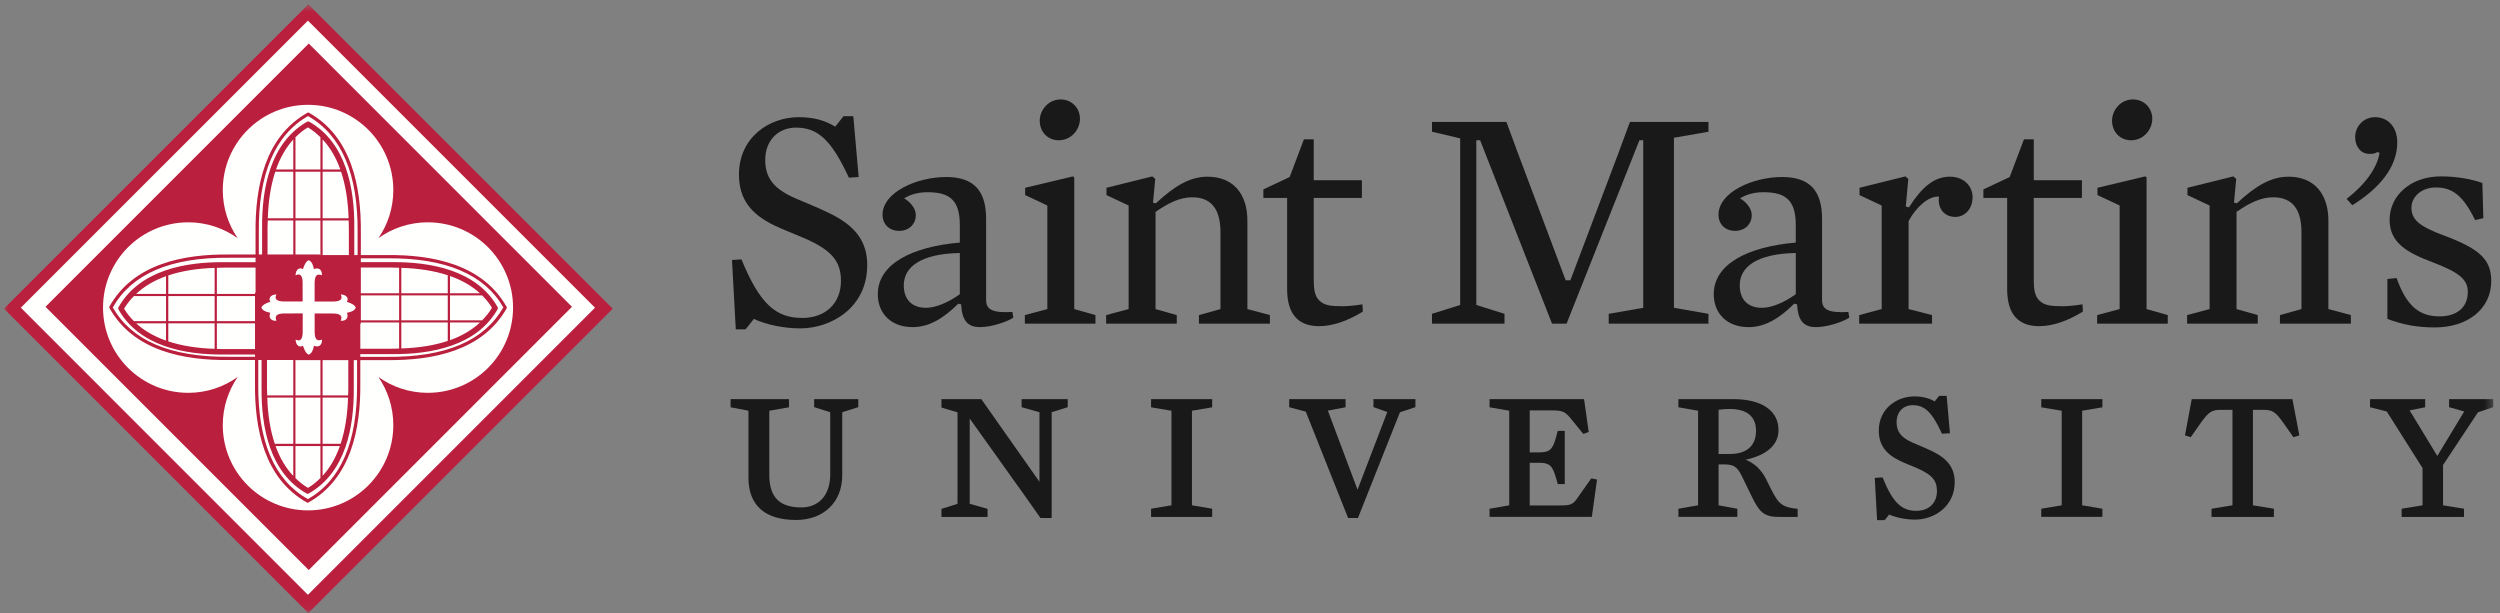
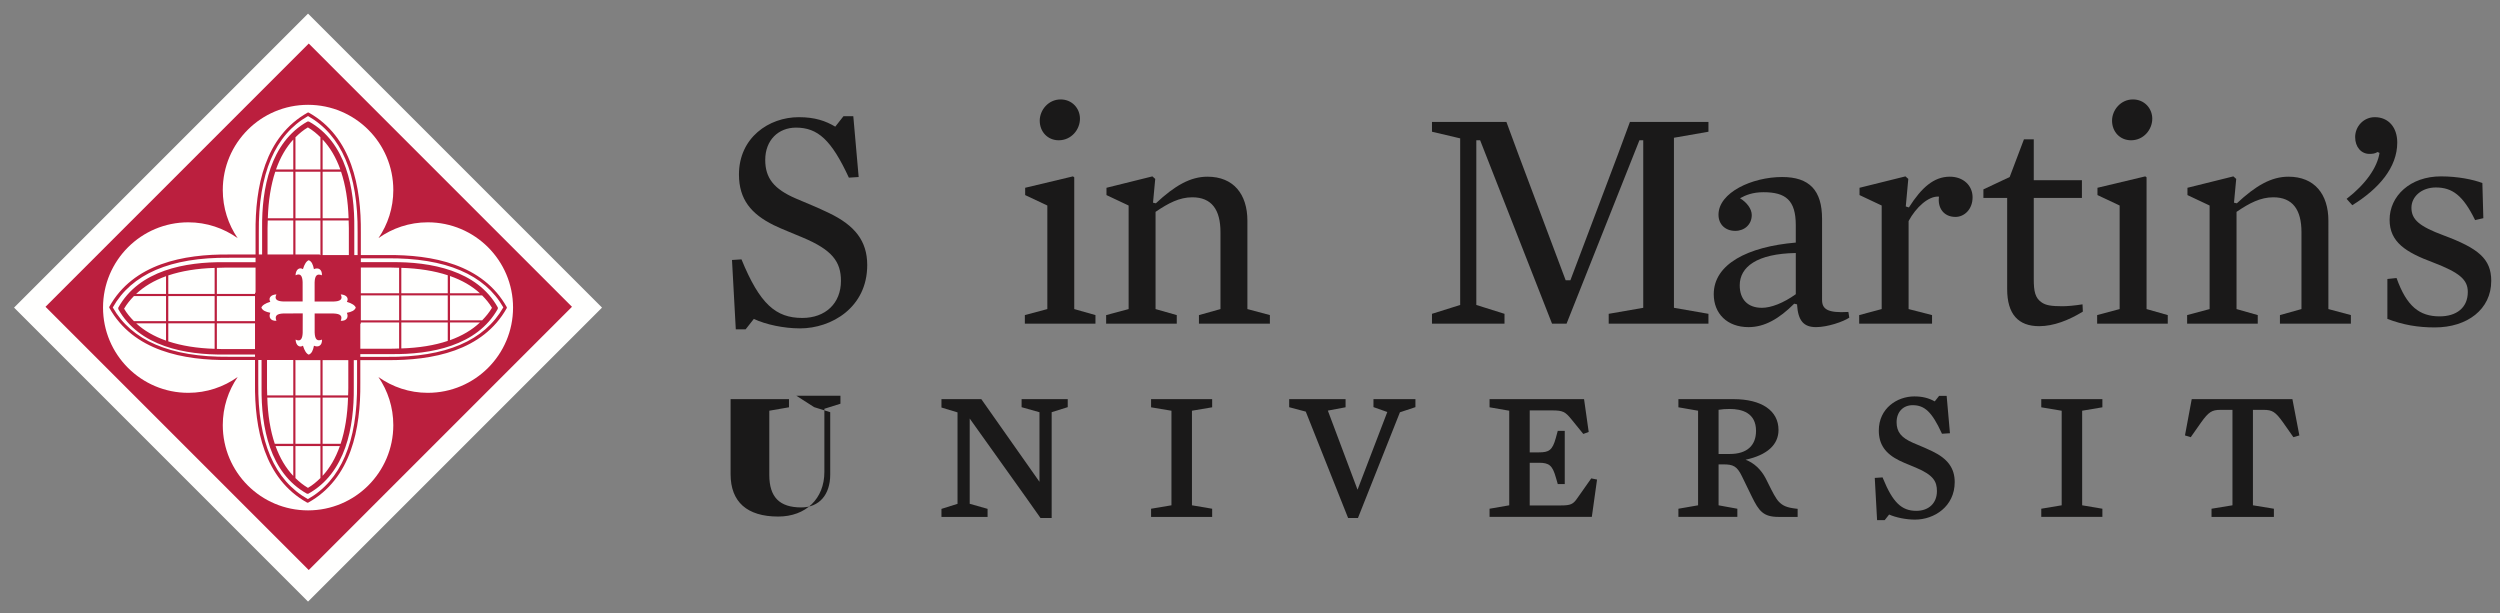
<svg xmlns="http://www.w3.org/2000/svg" height="77" viewBox="0 0 314 77" width="314">
  <rect x="0" y="0" width="314" height="77" fill="#808080" stroke="none" />
  <mask id="a" fill="#fff">
-     <path d="m0 .544h312.65v76.396h-312.65z" fill="#fff" fill-rule="evenodd" />
-   </mask>
+     </mask>
  <g fill="none" fill-rule="evenodd" transform="translate(.5)">
    <path d="m38.189 75.559-36.923-36.925 36.923-36.923 36.924 36.925z" fill="#fffffe" />
    <g fill="#1a1919">
      <path d="m99.989 41.245c-2.027 0-4.294-.475-5.807-1.19l-1.033 1.311h-1.234l-.477-8.713 1.192-.077c2.31 5.649 4.338 7.358 7.638 7.358 2.906 0 4.855-1.83 4.855-4.654 0-2.426-1.115-3.899-4.812-5.45-1.274-.554-2.388-.953-3.622-1.548-2.825-1.393-4.377-3.224-4.377-6.365 0-4.615 3.742-7.2 7.519-7.2 2.031 0 3.381.475 4.576 1.191l1.033-1.311h1.234l.674 7.637-1.231.078c-2.19-4.732-3.899-6.284-6.643-6.284-2.189 0-3.861 1.552-3.861 4.059 0 2.267 1.076 3.656 3.861 4.852 1.393.596 2.704 1.114 4.175 1.829 3.223 1.551 4.774 3.501 4.774 6.524 0 5.369-4.534 7.953-8.434 7.953" />
-       <path d="m120.056 31.779c-4.894.08-7.042 1.752-7.042 4.058 0 1.792 1.034 2.824 2.786 2.824 1.153 0 2.705-.595 4.256-1.71zm3.3 5.888c0 1.153.677 1.671 3.304 1.513l.117.716c-.755.514-2.744 1.191-4.175 1.191-1.512 0-2.267-.754-2.387-2.862l-.356-.081c-1.911 1.911-3.741 2.943-5.73 2.943-2.704 0-4.376-1.709-4.376-4.136 0-3.78 4.257-5.966 10.303-6.484v-2.185c0-3.146-1.273-4.14-4.06-4.14-1.349 0-2.227.36-2.942.757.835.515 1.473 1.312 1.473 2.109 0 1.193-.916 1.99-2.07 1.99-1.233 0-2.108-.797-2.108-2.031 0-2.783 4.218-4.733 7.997-4.733 3.42 0 5.01 1.672 5.01 5.25z" />
      <path d="m132.714 12.489c1.434 0 2.429 1.114 2.429 2.426 0 1.352-1.076 2.704-2.666 2.704-1.393 0-2.387-1.073-2.387-2.465 0-1.315 1.072-2.665 2.624-2.665zm-4.454 12.013v-.917l6.004-1.432.162.12v16.547l2.664.756v1.073h-8.869v-1.073l2.824-.756v-13.007z" />
      <path d="m156.173 38.819 2.825.756v1.074h-8.91v-1.073l2.704-.756v-9.665c0-2.824-1.114-4.375-3.54-4.375-1.591 0-2.983.715-4.614 1.83v12.21l2.664.756v1.073h-8.871v-1.073l2.824-.756v-13.007l-2.782-1.311v-.917l5.766-1.432.358.318-.278 2.986.356.078c2.388-2.229 4.338-3.343 6.485-3.343 3.262 0 5.013 2.189 5.013 5.532z" />
-       <path d="m165.183 40.968c-2.628 0-4.019-1.51-4.019-4.655v-11.455h-2.984v-1.072l3.301-1.553 1.792-4.734h1.234v5.133h6.046v2.226h-6.046v10.225c0 1.471.157 2.345.993 2.902.515.358 1.192.478 2.585.478.638 0 1.551-.081 2.546-.238l.039.912c-1.751 1.075-3.66 1.831-5.487 1.831" />
      <path d="m214.081 39.416v1.233h-12.528v-1.233l4.338-.755v-21.042h-.48l-9.15 23.03h-1.826l-9.029-23.03h-.48v20.684l3.539 1.113v1.233h-9.107v-1.233l3.541-1.113v-20.924l-3.541-.833v-1.233h9.347l1.513 4.097 5.928 15.789h.596l5.965-15.789 1.513-4.097h9.861v1.233l-4.333.756v21.359z" />
      <path d="m225.051 31.779c-4.894.08-7.042 1.752-7.042 4.058 0 1.792 1.033 2.824 2.786 2.824 1.153 0 2.704-.595 4.256-1.71zm3.3 5.888c0 1.152.676 1.671 3.304 1.513l.117.716c-.755.514-2.745 1.191-4.176 1.191-1.512 0-2.267-.754-2.387-2.862l-.356-.082c-1.911 1.912-3.74 2.944-5.73 2.944-2.704 0-4.376-1.709-4.376-4.136 0-3.78 4.257-5.966 10.304-6.484v-2.185c0-3.146-1.273-4.14-4.058-4.14-1.351 0-2.23.359-2.945.757.836.515 1.473 1.312 1.473 2.109 0 1.193-.915 1.989-2.07 1.989-1.233 0-2.107-.796-2.107-2.031 0-2.782 4.218-4.733 7.996-4.733 3.421 0 5.011 1.673 5.011 5.251z" />
      <path d="m245.11 27.245c-1.553 0-2.269-1.231-2.071-2.547-1.311-.119-2.902 1.355-3.819 3.065v11.056l2.945.756v1.074h-9.151v-1.074l2.825-.756v-13.006l-2.783-1.312v-.916l5.767-1.432.359.318-.317 3.461.395.121c1.592-2.507 3.145-3.861 5.133-3.861 1.71 0 2.863 1.114 2.863 2.588 0 1.509-1.034 2.465-2.146 2.465" />
      <path d="m255.618 40.968c-2.625 0-4.018-1.51-4.018-4.655v-11.455h-2.984v-1.072l3.3-1.553 1.792-4.734h1.234v5.133h6.047v2.226h-6.047v10.225c0 1.471.158 2.345.995 2.902.515.358 1.191.478 2.584.478.638 0 1.552-.081 2.545-.238l.04.912c-1.75 1.075-3.656 1.831-5.488 1.831" />
      <path d="m267.395 12.489c1.434 0 2.43 1.114 2.43 2.426 0 1.352-1.076 2.704-2.665 2.704-1.394 0-2.387-1.073-2.387-2.465 0-1.315 1.071-2.665 2.622-2.665zm-4.453 12.012v-.916l6.005-1.432.162.12v16.546l2.662.756v1.074h-8.869v-1.074l2.825-.756v-13.006z" />
      <path d="m291.946 38.819 2.824.756v1.074h-8.91v-1.074l2.705-.756v-9.664c0-2.824-1.114-4.375-3.54-4.375-1.592 0-2.984.715-4.616 1.83v12.209l2.665.756v1.074h-8.871v-1.074l2.824-.756v-13.006l-2.782-1.312v-.916l5.765-1.432.359.318-.279 2.986.358.078c2.387-2.229 4.336-3.343 6.484-3.343 3.261 0 5.014 2.189 5.014 5.532z" />
      <path d="m294.948 25.773-.717-.796c2.387-1.83 3.856-3.938 4.136-5.768l-.237-.117-.08.039c-.279.159-.557.197-.956.197-1.034 0-1.787-.874-1.787-2.108 0-1.35 1.071-2.503 2.464-2.503 1.749 0 2.824 1.311 2.824 3.181 0 3.141-2.306 5.807-5.647 7.875" />
      <path d="m305.321 41.125c-2.148 0-3.977-.315-5.966-1.07v-5.015l1.153-.12c1.272 3.583 2.902 4.816 5.408 4.816 2.109 0 3.54-1.075 3.54-3.063 0-1.552-1.033-2.427-4.336-3.7-3.42-1.272-5.486-2.545-5.486-5.369 0-2.982 2.585-5.451 6.442-5.451 2.147 0 4.057.398 5.21.836l.122 4.414-1.035.24c-1.512-3.104-2.866-4.097-4.932-4.097-1.791 0-3.064 1.152-3.064 2.545 0 1.513 1.033 2.349 4.016 3.463 4.376 1.629 6.008 2.941 6.008 5.726 0 3.579-3.022 5.845-7.08 5.845" />
-       <path d="m101.758 51.138 2.018.634v7.829c0 2.549-1.392 4.132-3.634 4.132-2.741 0-4.018-1.298-4.018-4.087v-8.06l2.473-.43v-1.025h-7.335v1.023l2.243.43v8.402c0 3.483 2.068 5.323 5.98 5.323 3.468 0 5.799-2.247 5.799-5.594v-7.943l2.018-.634v-1.007h-5.544z" />
+       <path d="m101.758 51.138 2.018.634v7.829c0 2.549-1.392 4.132-3.634 4.132-2.741 0-4.018-1.298-4.018-4.087v-8.06l2.473-.43v-1.025h-7.335v1.023v8.402c0 3.483 2.068 5.323 5.98 5.323 3.468 0 5.799-2.247 5.799-5.594v-7.943l2.018-.634v-1.007h-5.544z" />
      <path d="m127.812 51.143 2.246.633v8.737l-7.306-10.382h-5.005v1.054l2.018.612v11.484l-2.018.635v1.008h5.793v-1.012l-2.244-.635v-10.709l7.205 10.103 1.686 2.389h1.402v-13.288l2.018-.634v-1.007h-5.795z" />
      <path d="m144.075 51.158 2.559.43v11.878l-2.559.431v1.027h7.673v-1.027l-2.538-.431v-11.879l2.538-.43v-1.026h-7.673z" />
      <path d="m172.008 51.133 1.736.615-3.737 9.76-3.729-9.936 2.226-.418v-1.023h-7.083v1.014l2.084.554 5.317 13.36h1.238l5.272-13.276 1.947-.647v-1.005h-5.271z" />
      <path d="m197.616 62.563c-.531.784-.848.921-2.123.921h-3.86v-5.36h1.162c1.296 0 1.693.344 2.121 1.843l.24.83h.877v-6.678h-.879l-.239.879c-.425 1.568-.88 1.819-2.12 1.819h-1.162v-5.271h2.818c1.364 0 1.649.189 2.379 1.07l1.533 1.887.678-.249-.584-4.123h-11.869v1.025l2.472.43v11.881l-2.472.43v1.026h12.845l.656-4.691-.728-.147z" />
      <path d="m215.354 51.472c.417-.072.87-.106 1.411-.106 1.502 0 3.293.477 3.293 2.748 0 1.873-1.169 2.906-3.293 2.906h-1.411zm7.588 11.563c-.402-.401-.844-1.293-1.313-2.236-.115-.233-.234-.471-.356-.713-.592-1.133-1.486-1.96-2.53-2.343 2.708-.588 4.138-1.879 4.138-3.741 0-2.424-2.118-3.871-5.664-3.871h-6.909v1.025l2.471.43v11.881l-2.471.43v1.026h7.403v-1.026l-2.357-.429v-5.141h.618c1.195 0 1.697.215 2.312 1.487l1.269 2.608c.878 1.777 1.426 2.501 3.333 2.501h2.398v-1.015l-.157-.016c-1.263-.139-1.726-.398-2.185-.857z" />
      <path d="m242.191 56.676c-.628-.306-1.219-.554-1.79-.793l-.597-.251c-1.506-.649-2.092-1.378-2.092-2.606 0-1.277.813-2.135 2.023-2.135 1.508 0 2.424.878 3.626 3.477l.049.111 1.003-.065-.413-4.691h-.95l-.547.693c-.774-.433-1.572-.626-2.565-.626-2.162 0-4.46 1.499-4.46 4.278 0 1.735.8 2.902 2.593 3.786.443.216.859.386 1.289.56.253.105.51.209.784.327 2.214.931 2.634 1.753 2.634 2.946 0 1.503-1.017 2.475-2.589 2.475-1.864 0-2.96-1.068-4.19-4.083l-.048-.117-.981.064.291 5.307h.955l.556-.707c.892.39 2.151.638 3.257.638 2.415 0 4.983-1.652 4.983-4.711 0-1.741-.87-2.938-2.821-3.877" />
      <path d="m255.884 51.158 2.563.43v11.878l-2.563.43v1.027h7.676v-1.027l-2.541-.43v-11.879l2.541-.43v-1.026h-7.676z" />
      <path d="m274.781 50.131-.849 4.558.724.223 1.299-1.851c.944-1.317 1.354-1.583 2.44-1.583h1.503v11.987l-2.63.431v1.027h7.833v-1.027l-2.632-.431v-11.987h1.345c1.099 0 1.487.251 2.44 1.582l1.298 1.85.748-.219-.873-4.56z" />
-       <path d="m307.105 50.131v1.011l1.9.54-3.378 5.585-3.482-5.726 1.956-.388v-1.022h-6.925v1.015l2.104.538 4.492 7.105v4.677l-2.628.43v1.027h7.833v-1.027l-2.631-.431v-5.058l4.381-6.617 1.923-.655v-1.004z" mask="url(#a)" />
    </g>
-     <path d="m38.173 74.708-36.056-36.062 36.056-36.054 36.059 36.056zm.054-74.164-38.227 38.226 38.227 38.23 38.231-38.229z" fill="#bb1f3e" mask="url(#a)" />
    <path d="m59.781 40.505c-.996.938-2.253 1.68-3.759 2.221v-2.221zm-3.759-3.674v-2.164c1.508.53 2.764 1.255 3.752 2.164zm4.034.272c.474.478.904.986 1.235 1.556-.336.578-.765 1.093-1.234 1.576h-4.035v-3.132zm-4.319 3.402v2.314c-1.666.559-3.617.875-5.831.945v-3.259zm-5.831-3.674v-3.191c2.215.068 4.168.384 5.831.932v2.259zm0 3.405h5.831v-3.133h-5.831zm-1.826 4.584h-3.324v-.343h3.927c4.906.048 10.727-1.001 13.343-5.687v-.174c-2.616-4.688-8.442-5.742-13.351-5.691h-3.853v-.481h3.256c7.448-.077 12.306 2.063 14.639 6.163-2.372 4.167-7.216 6.292-14.637 6.213zm-3.324-4.155h.066v-.16h4.806v3.266c-.317.007-.617.03-.945.026h-3.927zm.066-.429h4.806v-3.133h-4.806zm0-6.63h3.861c.328-.003.628.019.945.026v3.199h-4.806zm-.405-1.573h-.418v-3.394c.052-4.915-1-10.749-5.7-13.377h-.176c-4.696 2.628-5.752 8.462-5.702 13.38v3.321h-.414v-2.719c-.078-7.464 2.07-12.329 6.182-14.67 4.174 2.376 6.302 7.232 6.228 14.67zm-11.355 17.63c-.006-.316-.029-.617-.026-.943v-3.501h3.299v4.444zm3.273 6.363v3.748c-.94-.991-1.685-2.247-2.225-3.748zm-2.321-.283c-.558-1.657-.876-3.597-.943-5.802h3.264v5.802zm2.594-6.08v-4.444h.071v.012h3.067v4.432zm3.138 6.363v4.015c-.481.475-.991.903-1.564 1.234-.578-.332-1.091-.757-1.574-1.224v-4.025zm-3.138-.283h3.139v-5.802h-3.139zm3.41-6.08v-4.432h3.23v3.487c.004.328-.019.629-.025.945zm2.169 6.363c-.531 1.501-1.258 2.753-2.169 3.739v-3.739zm-2.169-.283v-5.802h3.196c-.067 2.205-.383 4.145-.931 5.802zm3.272-28.053c.007.319.029.62.026.949v3.394h-3.295v-4.343zm-3.269-6.406v-3.767c.938.999 1.682 2.259 2.223 3.767zm2.317.286c.558 1.669.876 3.623.945 5.84h-3.262v-5.84zm-2.592 6.12v4.343h-.073v-.07h-3.063v-4.273zm-3.136-6.406v-4.042c.48-.476.99-.908 1.561-1.241.578.336 1.092.765 1.575 1.234v4.049zm0 6.126h3.137v-5.84h-3.137zm-2.393 9.564c-.316.647.128.861.854.89l2.44-.004-.002-2.435c-.029-.726-.244-1.169-.891-.849.037-.772.51-1.039.93-.772.194-.635.435-1.009.729-1.12.367.146.531.518.65 1.12.525-.241 1.045 0 1.006.772-.599-.236-.886-.005-.917.888v2.404h2.428c.727-.026 1.167-.24.852-.89.769.041 1.033.512.769.933.637.191 1.011.433 1.12.727-.148.367-.521.533-1.12.651.241.522 0 1.044-.769 1.006.235-.599.002-.884-.889-.921h-2.387v2.386c.034.897.32 1.128.919.893.041.767-.484 1.008-1.006.767-.119.602-.284.975-.653 1.123-.288-.112-.535-.485-.729-1.123-.416.267-.888 0-.926-.767.646.314.862-.126.891-.852l.006-2.437-2.411.005c-.897.039-1.128.324-.894.922-.766.04-1.007-.484-.766-1.007-.599-.119-.975-.287-1.124-.651.112-.292.486-.535 1.124-.73-.266-.418.004-.89.766-.929zm2.119-9.284v4.273h-3.233v-3.324c-.003-.329.021-.63.027-.949zm-2.169-6.406c.532-1.511 1.259-2.769 2.169-3.76v3.76zm2.169.286v5.84h-3.198c.069-2.219.385-4.173.934-5.84zm8.012 26.547c.078 7.418-2.071 12.254-6.182 14.573-4.174-2.355-6.307-7.18-6.228-14.57v-2.901h.413v3.499c-.046 4.886 1.001 10.678 5.702 13.291h.174c4.7-2.613 5.759-8.407 5.707-13.294v-3.484h.414zm-27.751-11.201c.995-.94 2.252-1.685 3.756-2.228v2.228zm3.756 3.691v2.174c-1.506-.532-2.761-1.259-3.75-2.174zm-4.031-.272c-.474-.481-.906-.992-1.236-1.565.335-.581.763-1.095 1.231-1.581h4.036v3.146zm4.315-3.419v-2.322c1.664-.559 3.61-.877 5.821-.947v3.269zm5.821 3.691v3.205c-2.211-.069-4.159-.385-5.821-.936v-2.269zm-5.821-.272h5.821v-3.146h-5.821zm10.961-7.405h-3.916c-4.9-.049-10.712 1.004-13.329 5.714v.172c2.617 4.708 8.433 5.765 13.334 5.714h3.842v.281h-3.245c-7.435.074-12.287-2.076-14.619-6.195 2.365-4.186 7.207-6.317 14.619-6.241h3.314zm0 3.838h-.069v.148h-4.79v-3.276c.316-.007.614-.03.941-.027h3.918zm-4.859 3.567h4.79v-3.146h-4.79zm4.79 3.511h-3.847c-.327.005-.627-.019-.943-.026v-3.213h4.79zm16.546-11.813h-3.253v-2.789c.061-5.755-1.14-12.083-6.558-15.111h-.105c-5.414 3.028-6.621 9.358-6.561 15.113v2.717h-3.314c-5.735-.055-12.046 1.15-15.06 6.574v.109c3.014 5.426 9.327 6.635 15.067 6.573h3.238v2.898c-.063 5.719 1.144 12.008 6.56 15.019h.109c5.413-3.011 6.618-9.303 6.558-15.022v-2.883h3.322c5.742.057 12.061-1.143 15.078-6.544v-.103c-3.017-5.405-9.336-6.61-15.081-6.551z" fill="#bb1f3e" />
    <path d="m53.23 49.339c-2.314 0-4.449-.74-6.2-1.985 1.178 1.72 1.87 3.799 1.87 6.043 0 5.914-4.796 10.707-10.709 10.707-5.915 0-10.71-4.793-10.71-10.707 0-2.248.694-4.328 1.874-6.05-1.752 1.249-3.891 1.992-6.207 1.992-5.913 0-10.708-4.793-10.708-10.706 0-5.914 4.795-10.71 10.708-10.71 2.313 0 4.449.74 6.2 1.988-1.177-1.721-1.867-3.798-1.867-6.038 0-5.915 4.795-10.708 10.71-10.708 5.913 0 10.709 4.793 10.709 10.708 0 2.238-.689 4.314-1.862 6.031 1.748-1.243 3.881-1.981 6.192-1.981 5.915 0 10.709 4.795 10.709 10.71 0 5.913-4.794 10.706-10.709 10.706zm-14.952-43.87-33.063 33.063 33.062 33.063 33.063-33.062z" fill="#bb1f3e" />
  </g>
</svg>